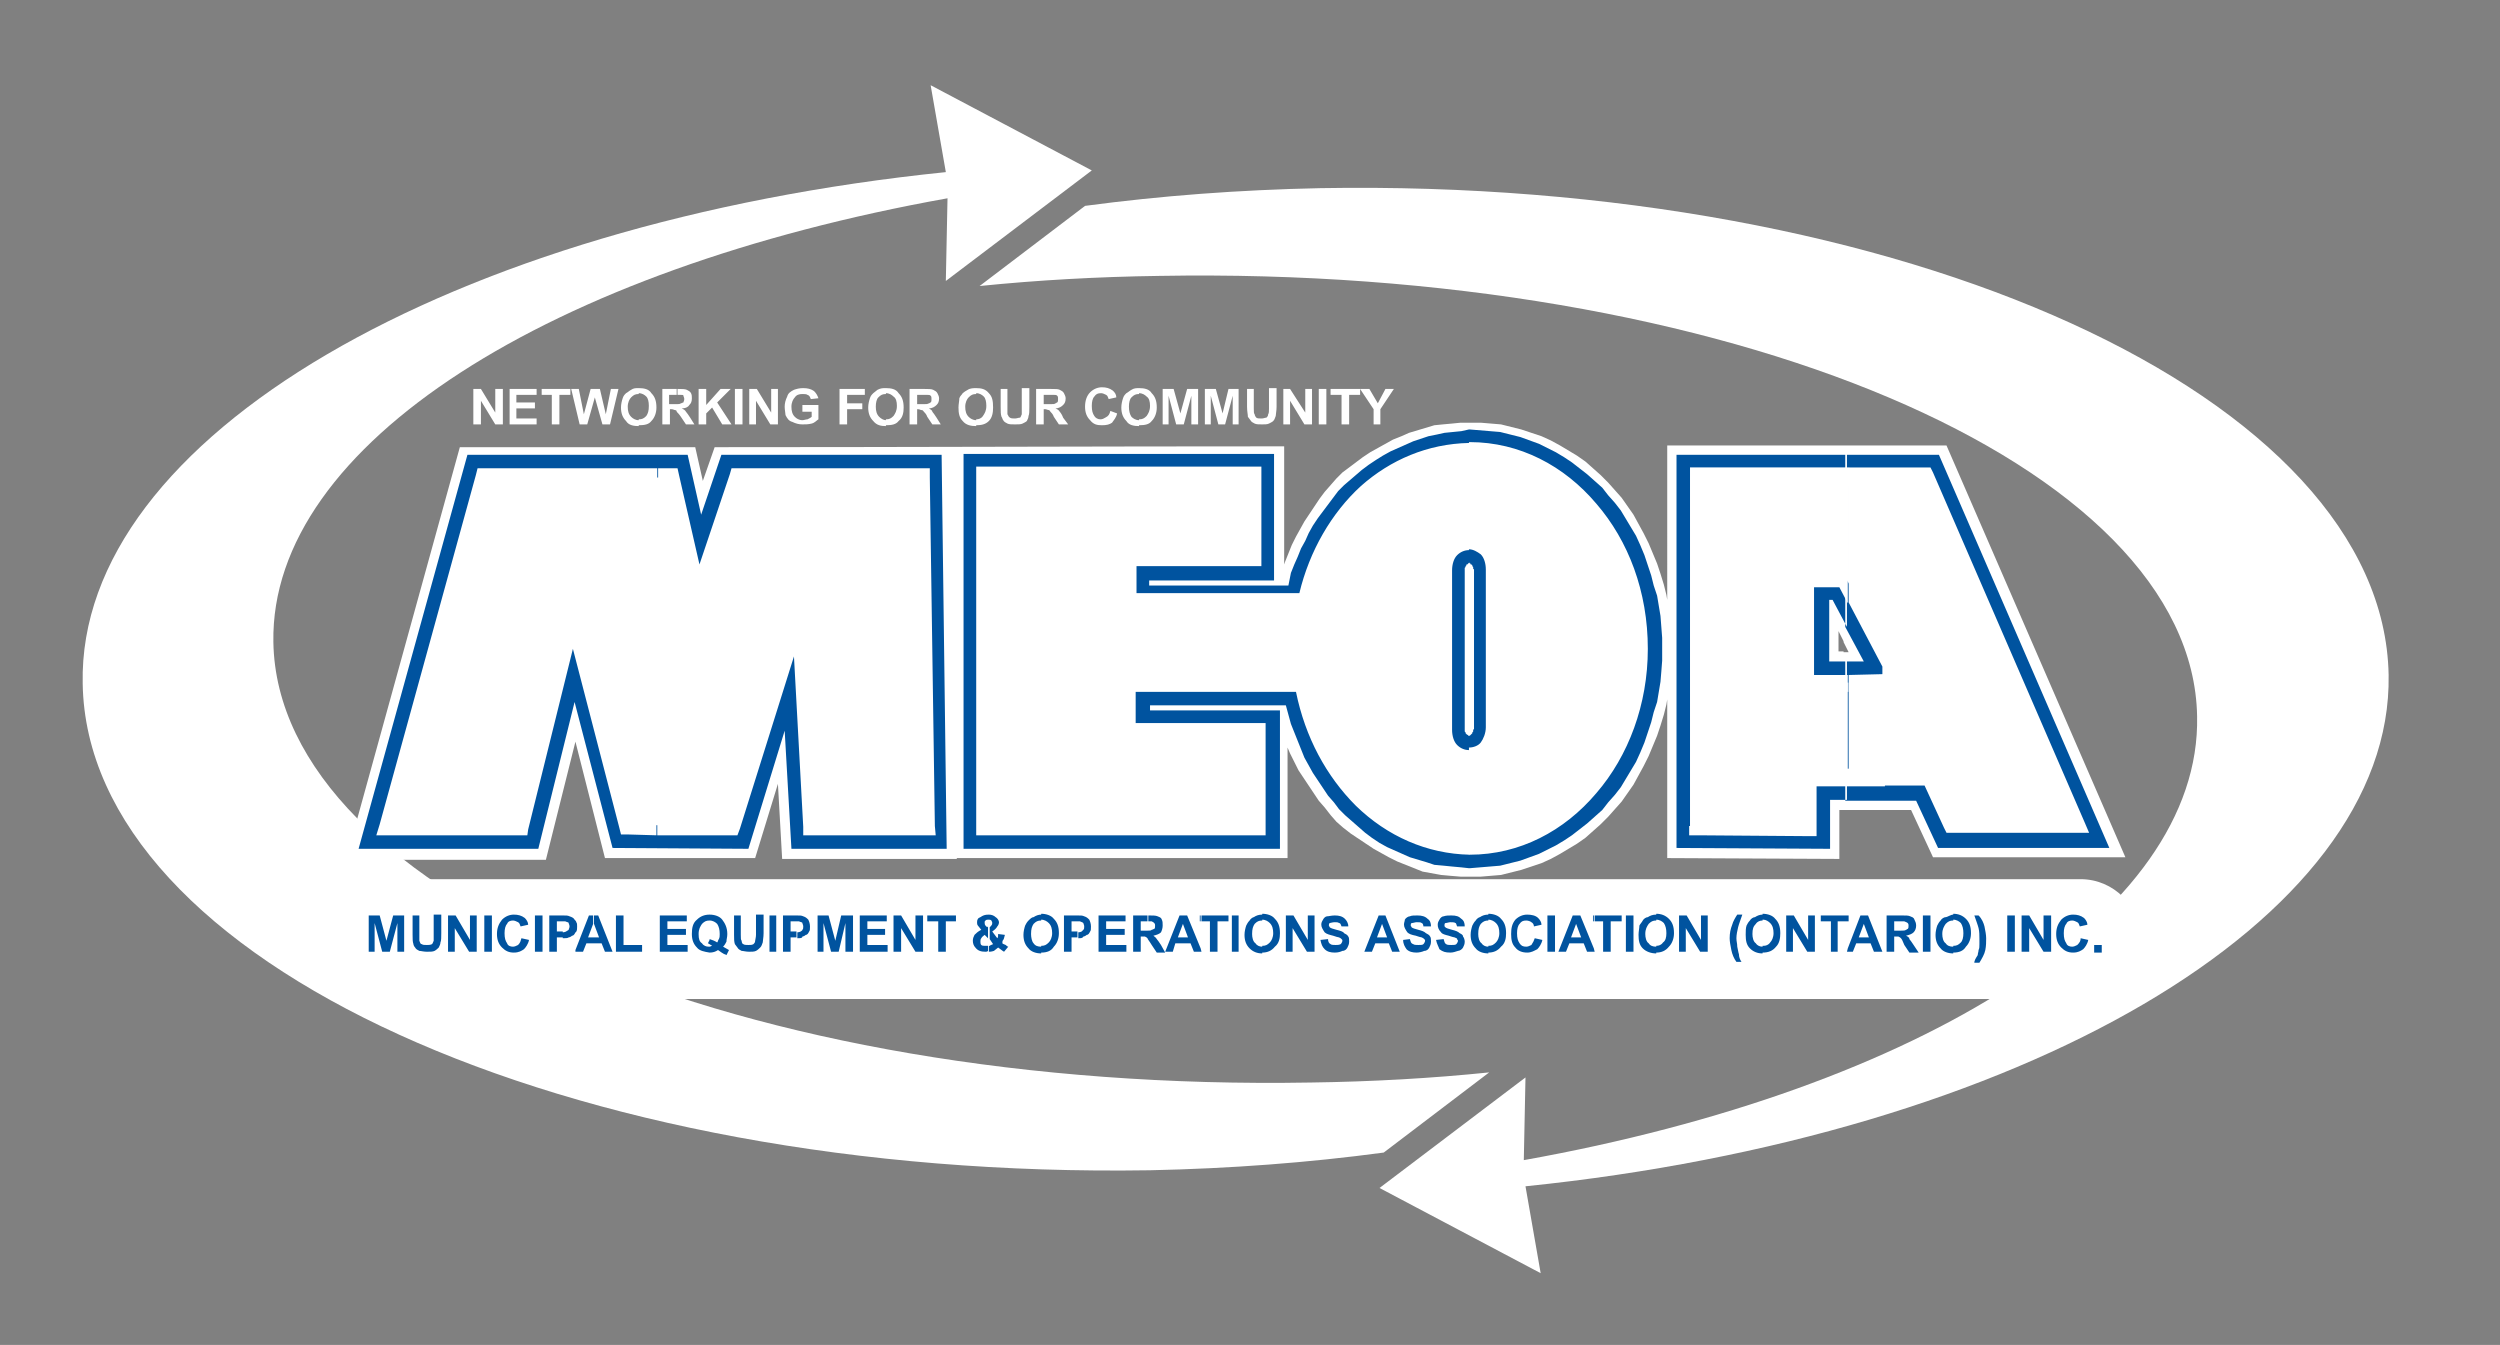
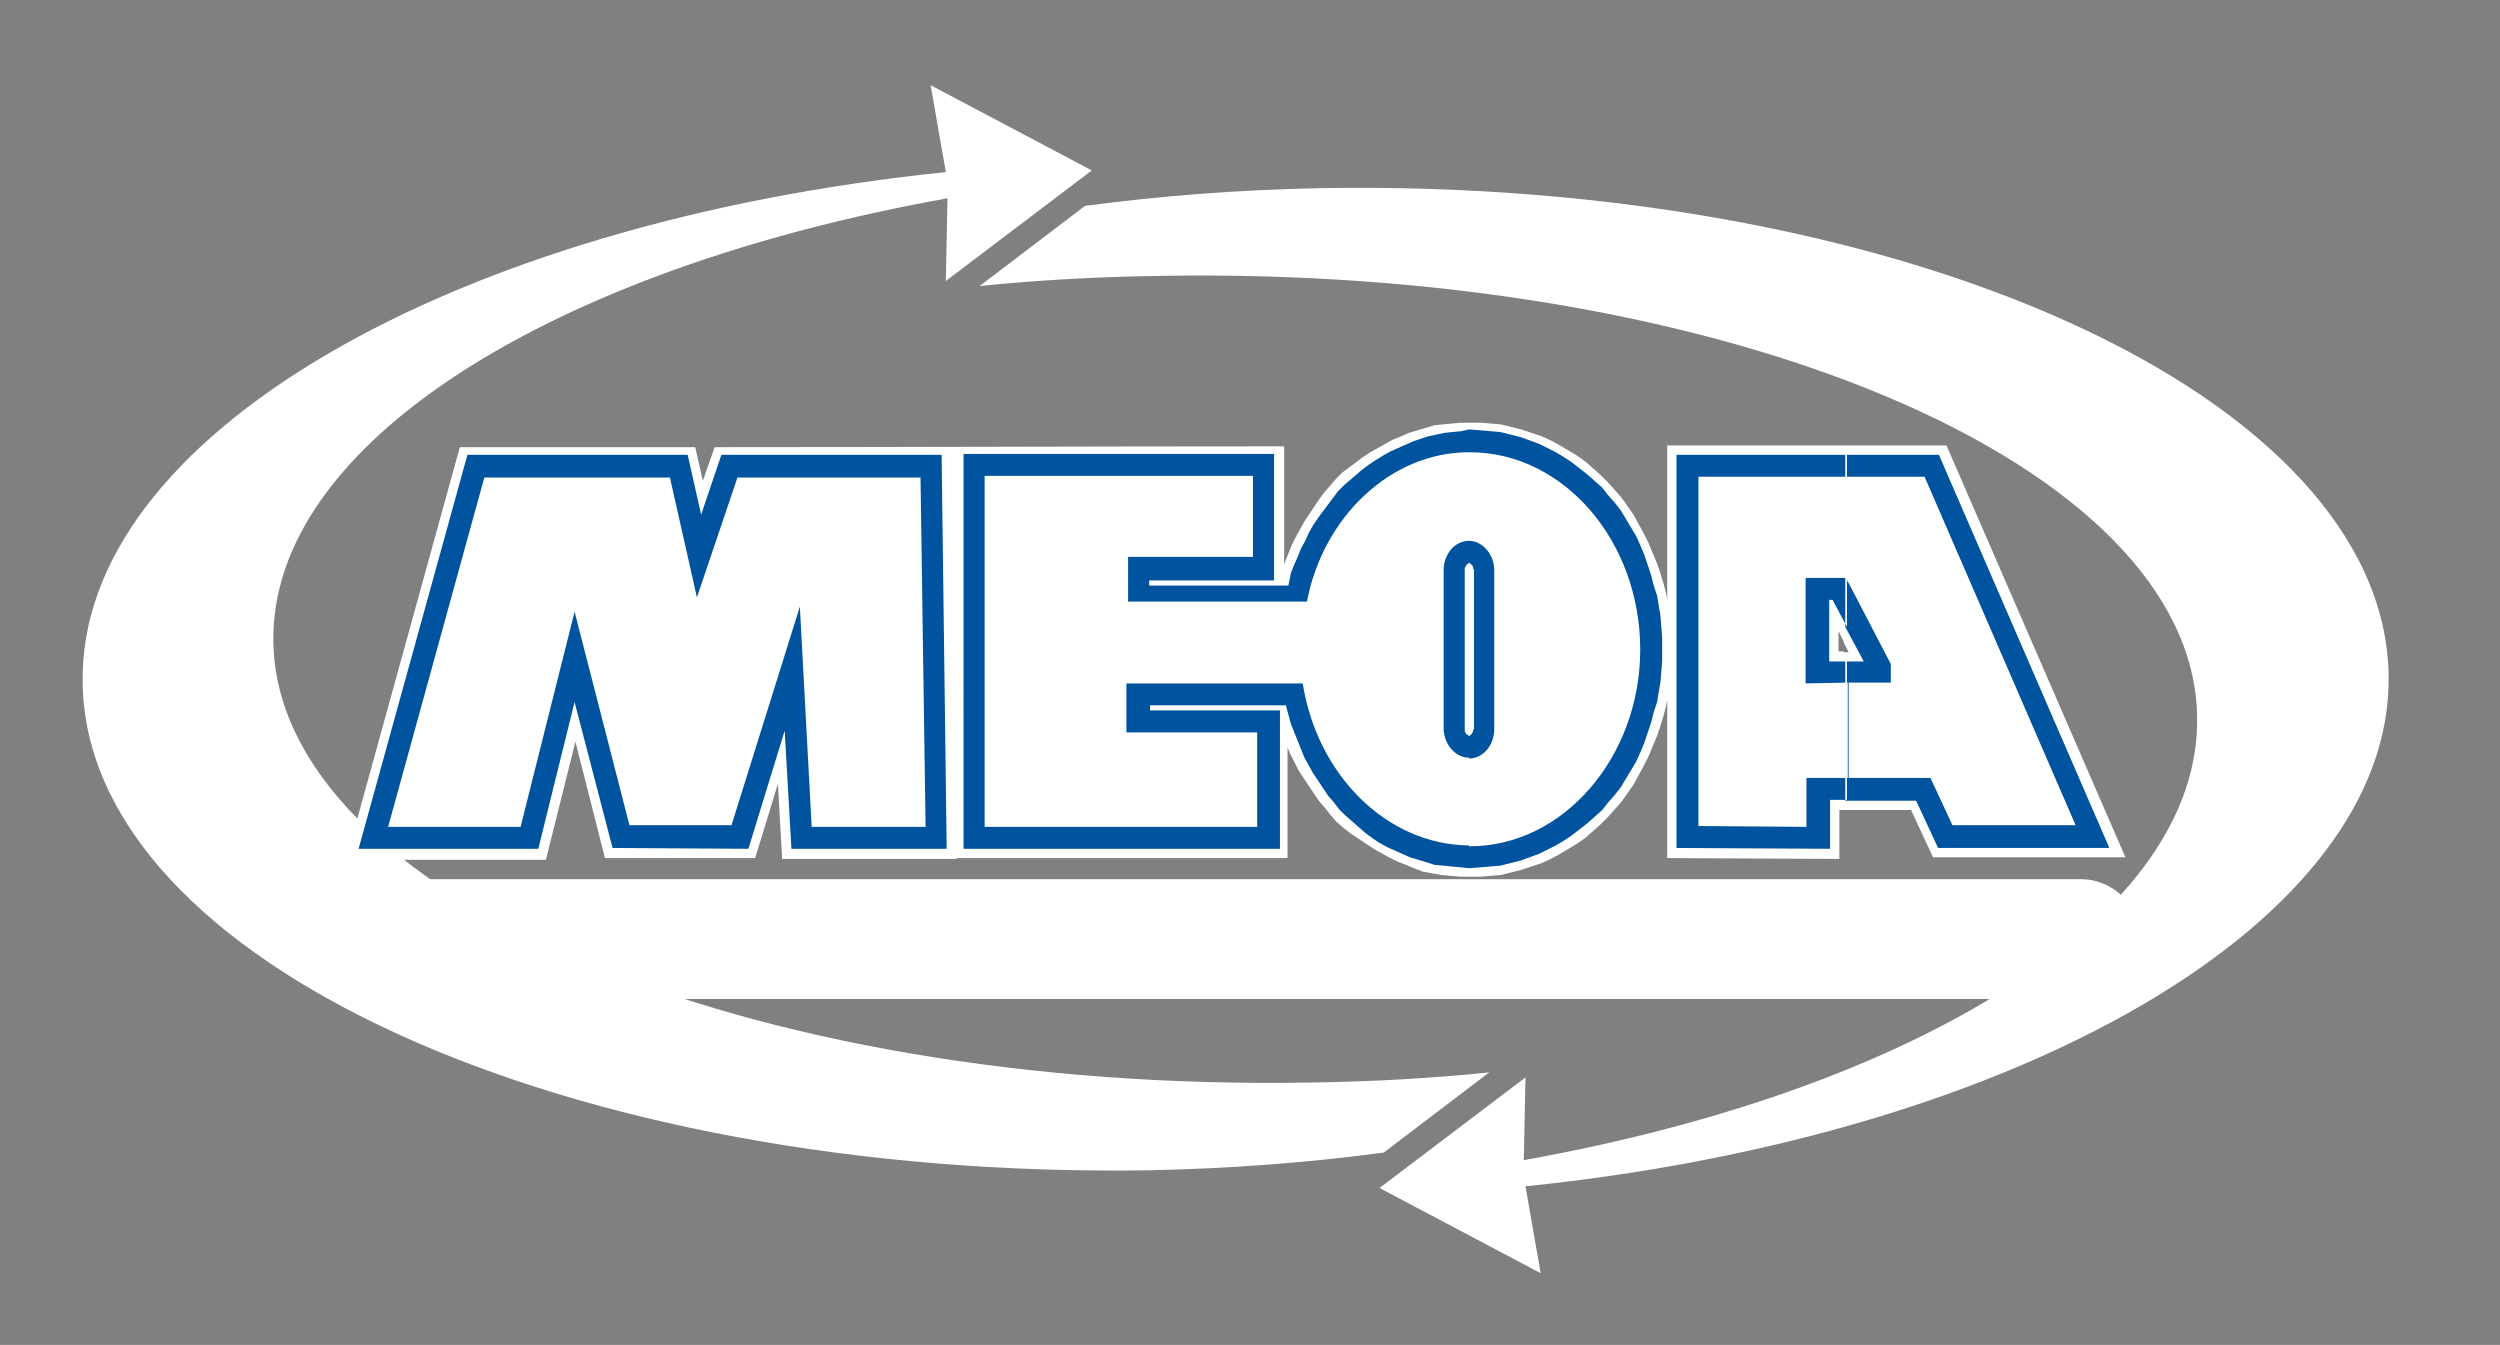
<svg xmlns="http://www.w3.org/2000/svg" version="1.1" id="Layer_1" x="0px" y="0px" viewBox="0 0 296.3 159.4" style="enable-background:new 0 0 296.3 159.4;" xml:space="preserve">
  <rect x="0" y="0" width="296.3" height="159.4" fill="#808080" stroke="none" />
  <style type="text/css">
	.st0{fill-rule:evenodd;clip-rule:evenodd;fill:#FFFFFF;}
	.st1{fill-rule:evenodd;clip-rule:evenodd;fill:#00539F;}
	.st2{fill:#FFFFFF;}
	.st3{fill:#00539F;}
</style>
  <path class="st0" d="M136.3,138.7C67.2,139.8,10.3,114,9.8,81C9.2,51.8,53.5,26.4,112.1,20.4l-1.8-10.3l19.1,10.1l-17.3,13.1  l0.2-9.8C65.4,31.9,32,52.6,32.4,76.1c0.5,29.9,55.8,53.4,123,52.2c7.2-0.1,14.3-0.5,21.1-1.2l-12.5,9.5  C155.1,137.8,145.8,138.5,136.3,138.7z" />
  <path class="st0" d="M156.5,22.3c69.1-1.2,126,24.7,126.6,57.7c0.5,29.2-43.8,54.6-102.3,60.6l1.8,10.3l-19.1-10.1l17.3-13.1  l-0.2,9.8c46.9-8.4,80.3-29.1,79.8-52.6c-0.5-29.9-55.8-53.4-123-52.2c-7.3,0.1-14.4,0.5-21.3,1.2l12.5-9.5  C137.6,23.2,146.8,22.5,156.5,22.3z" />
  <path class="st0" d="M218.5,52.8h12.2l21.2,48.8h-22.8l-2.6-5.6h-8V77.3h0.6l-0.6-1.2V52.8z M197.6,101.7V82.9l-0.1,0.6l-0.3,1.2  l-0.4,1.3l-0.4,1.2l-0.5,1.2l-0.5,1.2l-0.6,1.2l-0.6,1.1l-0.6,1.1l-0.7,1l-0.7,1l-0.8,0.9l-0.8,0.9l-0.9,0.9l-0.9,0.8l-0.9,0.8  l-1,0.7l-1,0.6l-1,0.6l-1.1,0.6l-1.1,0.5l-1.2,0.4l-1.2,0.4l-1.2,0.3l-1.2,0.3l-1.2,0.1l-1.2,0.1h-1.3h-1.1l-1.2-0.1l-1.1-0.1  l-1.1-0.2l-1.1-0.2l-1-0.4l-1-0.4l-1-0.4l-1-0.5l-0.9-0.5l-0.9-0.5l-0.9-0.6l-0.9-0.6l-0.9-0.6l-0.9-0.7l-0.8-0.7l-0.7-0.8l-0.7-0.9  l-0.7-0.8l-0.6-0.9l-0.6-0.9l-0.6-0.9l-0.6-0.9l-0.5-1l-0.5-1l-0.3-0.7v13.1h-39.2v0.1H92.7l-0.5-8.9l-2.7,8.8H71.7l-3.5-13.8  l-3.5,14H41l13.5-48.9h27.9l0.9,4l1.4-4c22.6,0,44.9-0.1,67.5-0.1v14l0.1-0.3l0.4-1l0.4-1l0.5-1l0.5-0.9l0.5-0.9l0.6-0.9l0.6-0.9  l0.6-0.9l0.6-0.8l0.7-0.8l0.7-0.8l0.7-0.7l0.8-0.6l0.8-0.6l0.8-0.6l0.9-0.6l0.9-0.5l0.9-0.5l0.9-0.5l1-0.4l0.9-0.4l1-0.3l1-0.3  l1-0.3l1-0.1l1.1-0.1l1-0.1h1.1h1.3l1.2,0.1l1.2,0.1l1.2,0.3l1.2,0.3l1.2,0.4l1.2,0.4l1.1,0.5l1.1,0.6l1,0.6l1,0.6l1,0.7l0.9,0.8  l0.9,0.8l0.9,0.9l0.8,0.9l0.8,0.9l0.7,1l0.7,1l0.6,1.1l0.6,1.1l0.6,1.2l0.5,1.2l0.5,1.2l0.4,1.2l0.4,1.3l0.3,1.2l0.1,0.6V52.8h20.9  V76l-0.6-1.2v2.4h0.6V96H218v5.8L197.6,101.7z" />
  <path class="st1" d="M218.8,53.9h11l20.2,46.6h-20.3l-2.6-5.6h-8.4V78.4h2.2l-2.2-4.1V53.9z M198.7,100.5V53.9h20.2v20.4l-1.7-3.2  h-0.4v7.3h2.1v16.4h-2v5.8L198.7,100.5L198.7,100.5z M174.1,102.9V87.2l0,0l0,0l0,0l0,0h0.1l0,0l0.1-0.1l0,0l0.1-0.1l0.1-0.1v-0.1  l0.1-0.1v-0.1v-0.1l0.1-0.1v-0.2V67.7v-0.2l-0.1-0.1v-0.1v-0.1l-0.1-0.1V67l-0.1-0.1h-0.1v-0.1h-0.1v-0.1h-0.1l0,0l0,0V50.9h0.1  l1.2,0.1l1.2,0.1l1.2,0.1l1.2,0.3l1.2,0.3l1.1,0.4l1.1,0.4l1,0.5l1,0.5l1,0.6l0.9,0.6l0.9,0.7l0.9,0.7l0.9,0.8l0.9,0.8l0.7,0.9  l0.8,0.9l0.7,0.9l0.6,1l0.6,1l0.6,1l0.5,1.1l0.5,1.2l0.4,1.2l0.4,1.2l0.3,1.2l0.4,1.2l0.2,1.2l0.2,1.2l0.1,1.3l0.1,1.3V77v1.3  l-0.1,1.3l-0.1,1.2l-0.2,1.2l-0.2,1.2l-0.4,1.2l-0.3,1.2l-0.4,1.2l-0.4,1.2l-0.5,1.2l-0.5,1.1l-0.6,1l-0.6,1l-0.6,1l-0.7,0.9  l-0.8,0.9l-0.7,0.9l-0.9,0.8l-0.9,0.8l-0.9,0.7l-0.9,0.7l-0.9,0.6l-1,0.6l-1,0.5l-1,0.5l-1.1,0.4l-1.1,0.4l-1.2,0.3l-1.2,0.3  l-1.2,0.1l-1.2,0.1l-1.2,0.1H174.1z M174.1,50.9v15.8l0,0l0,0l0,0l0,0l-0.1,0.1l0,0l-0.1,0.1h-0.1V67l-0.1,0.1v0.1l-0.1,0.1v0.1v0.1  v0.2v18.6v0.2v0.1v0.1l0.1,0.1v0.1l0.1,0.1V87l0.1,0.1h0.1v0.1h0.1l0,0l0,0l0,0l0,0l0,0v15.7l-0.9-0.1l-1.1-0.1l-1-0.1l-1.1-0.1  l-0.9-0.3l-1-0.3l-1-0.3l-0.9-0.4l-0.9-0.4l-0.9-0.4l-0.9-0.5l-0.9-0.6l-0.8-0.6L161,98l-0.8-0.7l-0.8-0.7l-0.7-0.7l-0.6-0.8  l-0.7-0.8l-0.6-0.9l-0.6-0.9l-0.6-0.9l-0.5-0.9l-0.5-0.9l-0.4-1l-0.4-1l-0.4-1l-0.4-1l-0.3-1.1l-0.3-1.1h-16.1v0.6h15.4v16.4h-37.5  V53.8H151v15h-14.8v0.6h16.5l0.3-1.5l0.4-1l0.4-0.9l0.4-1l0.5-0.9l0.4-0.9l0.5-0.9l0.6-0.9l0.6-0.8l0.6-0.8l0.6-0.8l0.6-0.8l0.7-0.7  l0.7-0.6l0.7-0.6l0.7-0.6l0.8-0.6l0.9-0.6l0.8-0.5l0.9-0.5l0.9-0.4l0.9-0.4l0.9-0.4l0.9-0.3l0.9-0.3l1-0.2l0.9-0.2l1-0.1l1-0.1  L174.1,50.9L174.1,50.9z M42.5,100.6l12.9-46.7h26.1l1.6,7.1l2.4-7.1h26.1l0.6,46.7H93.8l-0.8-14l-4.3,14l-16.1-0.1l-4.5-17.3  l-4.3,17.4H42.5z" />
-   <path class="st2" d="M223.4,55.4h4.7h0.7l0.3,0.6l17.9,41.3l0.6,1.4h-1.7h-14.6h-0.6l-0.3-0.6l-2.3-5h-4.8v-2.1h5.4h0.6l0.3,0.6  l2.4,5h12.3l-17-39.2h-4V55.4L223.4,55.4z M223.4,81.9h0.7h1.1v-1v-2.2l-0.1-0.5l-1.7-3.2V81.9z M219.1,55.4h4.3v2.2h-4.3V55.4  L219.1,55.4z M223.4,93.2h-4.3v-2.1h4.3V93.2L223.4,93.2z M223.4,75.1v6.8l-4.3,0.1v-2l4-0.1v-0.9l-4-7.6v-4h0.3l0.3,0.6L223.4,75.1  z M200.3,97.9V56.5v-1.1h1.1h17.8v2.2h-16.8v39.3l10.8,0.1v-4.8v-1.1h1.1h4.9v2.1h-3.9V98v1.1h-1L201.3,99h-1.1V97.9L200.3,97.9z   M219.1,67.4h-0.4h-4.7h-1v1.1V81v1.1h1l5-0.1v-2h-4V69.6h3l1,1.9V67.4L219.1,67.4z M174.1,101.3v-2.1h0.1c5.3,0,10-2.5,13.5-6.5  c3.5-4.1,5.6-9.7,5.6-15.8c0-6.2-2.2-11.8-5.6-15.9c-3.5-4-8.2-6.5-13.5-6.5h-0.1v-2.1h0.1c5.9,0,11.2,2.8,15,7.3  c3.8,4.4,6.1,10.4,6.1,17.2c0,6.6-2.3,12.7-6.1,17.1c-3.8,4.5-9.1,7.3-15,7.3H174.1L174.1,101.3z M174.1,90.9c1.2,0,2.2-0.5,3-1.4  c0.7-0.8,1.2-1.9,1.2-3.2V67.6c0-1.2-0.4-2.3-1.2-3.2s-1.8-1.4-3-1.4v2.1c0.5,0,1,0.3,1.4,0.6c0.4,0.4,0.6,1.1,0.6,1.8v18.7  c0,0.7-0.3,1.4-0.6,1.8s-0.9,0.6-1.4,0.6V90.9z M174.1,52.5v2.1c-4.3,0.1-8.4,1.8-11.5,4.8c-3.4,3-5.8,7.3-6.8,12.3l-0.2,0.9h-0.8  h-21.2h-1.1v-1.1v-5.3v-1h1.1h13.8v-7.6h-29.6v39.4h30.2v-9h-14.3h-1.1v-1.1V81v-1h1.1h20.9h0.9l0.1,0.8c0.8,5.3,3.2,9.9,6.6,13.2  c3.3,3.2,7.5,5.1,12,5.2v2.1c-5.1-0.1-9.8-2.2-13.5-5.8c-3.5-3.5-6-8.1-7.1-13.5h-19v3.7H149h1v1v11.2V99h-1h-32.3h-1v-1.1V56.4  v-1.1h1h31.8h1v1.1v9.6v1.1h-1h-13.8v3.2h19.3c1.2-5,3.8-9.5,7.3-12.7C164.8,54.5,169.2,52.6,174.1,52.5L174.1,52.5z M174.1,63.1  c-1.2,0-2.2,0.5-3,1.4c-0.6,0.9-1.1,1.9-1.1,3.2v18.7c0,1.2,0.4,2.4,1.1,3.2c0.8,0.9,1.8,1.4,3,1.4v-2.1c-0.5,0-1-0.2-1.4-0.6  s-0.6-1.1-0.6-1.8V67.6c0-0.7,0.2-1.4,0.6-1.8c0.4-0.4,0.9-0.6,1.4-0.6V63.1L174.1,63.1z M77.9,98.9v-2.2l8,0.1l7.9-25.3l2,0.3  l1.4,25.1h11.4L108,57.6H88.2l-4.5,13.5l-2-0.1l-3.1-13.4h-0.6v-2.1h1.5h0.8l0.2,0.9l2.4,10.5l3.6-10.7l0.2-0.7h0.8h21.7h1v1.1  l0.6,41.3l0.1,1.1h-1.1H96.2h-1v-1l-1.1-20.2l-6.4,20.4l-0.3,0.8h-0.7H77.9z M77.9,55.5v2.1H58.2L47.3,96.9h13.5l6.2-24.6h2  l6.3,24.5h2.5v2.2l-3.4-0.1h-0.8l-0.2-0.8l-5.5-21.2l-5.3,21.4L62.5,99h-0.8H46h-1.4l0.4-1.3l11.4-41.4l0.2-0.8h0.8H77.9z" />
  <path class="st0" d="M219.1,56.5h9l17.9,41.3h-14.6l-2.6-5.6h-9.7V80.9h5v-2.2l-5-9.6V56.5z M201.3,97.9V56.5h17.8v12.6l-0.4-0.6  h-4.7V81l5-0.1v11.3h-4.9V98L201.3,97.9L201.3,97.9z M174.1,100.2V89.9l0,0c1.7,0,3-1.6,3-3.5V67.6c0-1.9-1.4-3.5-3-3.5V53.6h0.1  c11.1,0,20.2,10.5,20.2,23.4c0,12.7-9.1,23.3-20.2,23.3H174.1L174.1,100.2z M174.1,64.1 M174.1,53.6v10.5l0,0c-1.7,0-3,1.6-3,3.5  v18.7c0,1.9,1.4,3.5,3,3.5v10.4c-9.8-0.1-18-8.4-19.7-19.2h-20.9v5.8H149v11.2h-32.3V56.4h31.8v9.6h-14.8v5.3h21.2  C156.8,61.3,164.8,53.6,174.1,53.6L174.1,53.6z M174.1,89.9L174.1,89.9L174.1,89.9z M46,98l11.4-41.4h22l3.2,14.2l4.8-14.2h21.7  l0.6,41.4H96.2l-1.4-26.1l-8.1,25.9H74.6l-6.5-25.3L61.7,98H46z" />
-   <path class="st2" d="M135,50.4v-0.7l0,0c0.4,0,0.6-0.1,0.9-0.4c0.2-0.3,0.4-0.6,0.4-1.2c0-0.5-0.1-0.9-0.4-1.1  c-0.2-0.2-0.5-0.4-0.9-0.4l0,0V46c0.6,0,1.2,0.1,1.5,0.6c0.4,0.4,0.6,0.9,0.6,1.7c0,0.6-0.2,1.2-0.6,1.6  C136.2,50.3,135.7,50.4,135,50.4L135,50.4L135,50.4z M137.8,50.3v-4.2h1.3l0.8,2.9l0.8-2.9h1.3v4.2h-0.8v-3.4l-0.9,3.4h-0.9  l-0.9-3.4v3.4H137.8L137.8,50.3z M142.8,50.3v-4.2h1.3l0.8,2.9l0.7-2.9h1.2v4.2h-0.7v-3.4l-0.9,3.4h-0.8l-0.9-3.4v3.4H142.8  L142.8,50.3z M147.7,46.1h0.9v2.3c0,0.4,0,0.6,0.1,0.7c0,0.1,0.1,0.3,0.2,0.4c0.1,0.1,0.4,0.1,0.6,0.1c0.3,0,0.4-0.1,0.6-0.1  c0.1-0.1,0.2-0.2,0.2-0.4c0.1-0.1,0.1-0.4,0.1-0.7v-2.4h0.9v2.2c0,0.5-0.1,0.9-0.1,1.1c-0.1,0.2-0.1,0.4-0.3,0.6  c-0.1,0.1-0.3,0.2-0.5,0.3c-0.2,0.1-0.5,0.1-0.8,0.1c-0.4,0-0.7,0-0.9-0.1c-0.2-0.1-0.4-0.2-0.5-0.4c-0.1-0.1-0.2-0.3-0.3-0.4  c0-0.3-0.1-0.6-0.1-1.2V46.1L147.7,46.1z M152.1,50.3v-4.2h0.8l1.8,2.8v-2.8h0.8v4.2h-0.9l-1.7-2.8v2.8H152.1L152.1,50.3z   M156.3,50.3v-4.2h0.9v4.2H156.3L156.3,50.3z M159,50.3v-3.5h-1.3v-0.7h3.5v0.7h-1.3v3.5H159L159,50.3z M162.8,50.3v-1.8l-1.6-2.4  h1.1l1,1.7l0.9-1.7h1l-1.6,2.4v1.8H162.8z M135,46v0.7c-0.4,0-0.6,0.1-0.9,0.4c-0.2,0.2-0.3,0.6-0.3,1.1c0,0.5,0.1,0.9,0.3,1.2  c0.2,0.2,0.5,0.4,0.9,0.4v0.7c-0.6,0-1.2-0.1-1.5-0.6c-0.4-0.4-0.6-0.9-0.6-1.6c0-0.4,0.1-0.8,0.2-1.1c0.1-0.3,0.2-0.4,0.4-0.6  c0.2-0.1,0.4-0.3,0.6-0.4C134.4,46,134.7,46,135,46L135,46L135,46z M124.5,48.8v-0.9c0.3,0,0.5,0,0.6-0.1c0.1,0,0.1-0.1,0.2-0.1  c0.1-0.1,0.1-0.2,0.1-0.4s0-0.3-0.1-0.4s-0.2-0.1-0.4-0.1c0,0-0.1,0-0.4,0v-0.7h0.1c0.5,0,0.8,0,1,0.1c0.2,0.1,0.4,0.2,0.5,0.4  c0.1,0.2,0.2,0.4,0.2,0.6c0,0.4-0.1,0.6-0.3,0.8c-0.2,0.2-0.5,0.4-0.9,0.4c0.2,0.1,0.4,0.2,0.5,0.4c0.1,0.1,0.3,0.4,0.4,0.7l0.6,0.8  h-1.1l-0.6-0.9C124.8,49.1,124.6,48.9,124.5,48.8L124.5,48.8z M131.6,48.7l0.8,0.3c-0.1,0.5-0.4,0.8-0.6,1.1  c-0.3,0.2-0.6,0.3-1.2,0.3s-1-0.1-1.4-0.6c-0.4-0.4-0.6-0.9-0.6-1.6c0-0.7,0.2-1.3,0.6-1.7c0.4-0.4,0.9-0.6,1.4-0.6  c0.5,0,0.9,0.1,1.3,0.4c0.2,0.2,0.4,0.4,0.4,0.8l-0.9,0.2c-0.1-0.2-0.1-0.4-0.3-0.5c-0.2-0.1-0.4-0.2-0.6-0.2  c-0.4,0-0.6,0.1-0.8,0.4c-0.2,0.2-0.3,0.6-0.3,1.1c0,0.6,0.1,0.9,0.3,1.2c0.1,0.2,0.4,0.4,0.7,0.4c0.3,0,0.4-0.1,0.6-0.2  C131.4,49.3,131.5,49.1,131.6,48.7z M124.5,46.1v0.7h-0.1h-0.7v1.1h0.6c0.1,0,0.1,0,0.2,0v0.9l0,0c-0.1-0.1-0.1-0.2-0.2-0.2  c-0.1,0-0.3-0.1-0.4-0.1h-0.2v1.8h-0.9v-4.2H124.5L124.5,46.1z M115.7,50.4v-0.7l0,0c0.3,0,0.6-0.1,0.8-0.4c0.2-0.3,0.4-0.6,0.4-1.2  c0-0.5-0.1-0.9-0.3-1.1c-0.2-0.2-0.5-0.4-0.9-0.4l0,0V46c0.6,0,1.1,0.1,1.5,0.6c0.4,0.4,0.5,0.9,0.5,1.7c0,0.6-0.1,1.2-0.5,1.6  C116.8,50.3,116.3,50.4,115.7,50.4L115.7,50.4L115.7,50.4z M118.5,46.1h0.9v2.3c0,0.4,0,0.6,0,0.7c0.1,0.1,0.1,0.3,0.3,0.4  c0.1,0.1,0.4,0.1,0.6,0.1c0.2,0,0.4-0.1,0.6-0.1c0.1-0.1,0.1-0.2,0.2-0.4c0-0.1,0-0.4,0-0.7v-2.4h0.9v2.2c0,0.5,0,0.9-0.1,1.1  c0,0.2-0.1,0.4-0.2,0.6c-0.1,0.1-0.3,0.2-0.5,0.3c-0.2,0.1-0.5,0.1-0.9,0.1s-0.7,0-0.9-0.1c-0.2-0.1-0.4-0.2-0.5-0.4  c-0.1-0.1-0.1-0.3-0.2-0.4c-0.1-0.3-0.1-0.6-0.1-1.2V46.1z M115.7,46v0.7c-0.4,0-0.6,0.1-0.9,0.4c-0.2,0.2-0.4,0.6-0.4,1.1  c0,0.5,0.1,0.9,0.4,1.2c0.2,0.2,0.5,0.4,0.9,0.4v0.7c-0.6,0-1.2-0.1-1.6-0.6c-0.4-0.4-0.5-0.9-0.5-1.6c0-0.4,0.1-0.8,0.1-1.1  c0.1-0.3,0.3-0.4,0.4-0.6c0.1-0.1,0.4-0.3,0.6-0.4C115,46,115.4,46,115.7,46L115.7,46L115.7,46z M109.5,48.8v-0.9  c0.3,0,0.4,0,0.6-0.1c0.1,0,0.1-0.1,0.2-0.1c0.1-0.1,0.1-0.2,0.1-0.4s0-0.3-0.1-0.4c-0.1-0.1-0.2-0.1-0.4-0.1c-0.1,0-0.2,0-0.4,0  v-0.7h0.1c0.4,0,0.8,0,1,0.1c0.2,0.1,0.4,0.2,0.5,0.4s0.2,0.4,0.2,0.6c0,0.4-0.1,0.6-0.3,0.8c-0.2,0.2-0.5,0.4-0.9,0.4  c0.1,0.1,0.4,0.2,0.4,0.4c0.1,0.1,0.3,0.4,0.5,0.7l0.5,0.8h-1l-0.6-0.9C109.8,49.1,109.6,48.9,109.5,48.8z M109.5,46.1v0.7h-0.2  h-0.6v1.1h0.6c0.1,0,0.1,0,0.2,0v0.9l0,0c-0.1-0.1-0.1-0.2-0.3-0.2c-0.1,0-0.2-0.1-0.4-0.1h-0.1v1.8h-0.9v-4.2H109.5L109.5,46.1z   M105,50.4v-0.7l0,0c0.4,0,0.6-0.1,0.9-0.4c0.2-0.3,0.4-0.6,0.4-1.2c0-0.5-0.1-0.9-0.4-1.1c-0.2-0.2-0.5-0.4-0.9-0.4l0,0V46  c0.6,0,1.2,0.1,1.5,0.6c0.4,0.4,0.6,0.9,0.6,1.7c0,0.6-0.1,1.2-0.6,1.6C106.2,50.3,105.7,50.4,105,50.4L105,50.4z M105,46v0.7  c-0.4,0-0.6,0.1-0.9,0.4c-0.2,0.2-0.3,0.6-0.3,1.1c0,0.5,0.1,0.9,0.4,1.2c0.2,0.2,0.5,0.4,0.8,0.4v0.7c-0.6,0-1.1-0.1-1.5-0.6  c-0.4-0.4-0.6-0.9-0.6-1.6c0-0.4,0.1-0.8,0.2-1.1c0.1-0.3,0.2-0.4,0.4-0.6c0.1-0.1,0.4-0.3,0.5-0.4C104.4,46,104.6,46,105,46L105,46  L105,46z M80.2,48.8v-0.9c0.2,0,0.4,0,0.5-0.1c0.1,0,0.2-0.1,0.3-0.1c0-0.1,0.1-0.2,0.1-0.4S81,47,81,46.9s-0.1-0.1-0.3-0.1  c-0.1,0-0.2,0-0.4,0v-0.7h0.1c0.4,0,0.8,0,1,0.1c0.2,0.1,0.4,0.2,0.5,0.4c0.1,0.2,0.1,0.4,0.1,0.6c0,0.4-0.1,0.6-0.3,0.8  c-0.1,0.2-0.4,0.4-0.9,0.4c0.2,0.1,0.4,0.2,0.5,0.4c0.1,0.1,0.3,0.4,0.5,0.7l0.5,0.8h-1l-0.6-0.9C80.5,49.1,80.3,48.9,80.2,48.8  L80.2,48.8z M82.8,50.3v-4.2h0.9V48l1.7-1.9h1.2L85,47.7l1.7,2.6h-1.1l-1.2-2L83.7,49v1.3H82.8L82.8,50.3z M87.1,50.3v-4.2h0.9v4.2  H87.1L87.1,50.3z M88.8,50.3v-4.2h0.9l1.7,2.8v-2.8h0.8v4.2h-0.9l-1.7-2.8v2.8H88.8L88.8,50.3z M95.1,48.7V48H97v1.7  c-0.2,0.1-0.4,0.4-0.8,0.5c-0.4,0.1-0.7,0.1-1.1,0.1c-0.4,0-0.8-0.1-1.2-0.3c-0.4-0.1-0.6-0.4-0.8-0.8C93.1,49,93,48.6,93,48.2  s0.1-0.8,0.3-1.2c0.1-0.4,0.4-0.6,0.8-0.8c0.3-0.1,0.6-0.2,1.1-0.2c0.5,0,0.9,0.1,1.2,0.3c0.3,0.2,0.5,0.6,0.6,0.9l-0.9,0.1  c-0.1-0.2-0.1-0.4-0.4-0.5c-0.1-0.1-0.4-0.1-0.6-0.1c-0.4,0-0.7,0.1-0.9,0.4c-0.2,0.2-0.4,0.6-0.4,1.1c0,0.5,0.1,0.9,0.4,1.2  c0.2,0.2,0.5,0.4,0.9,0.4c0.2,0,0.4-0.1,0.6-0.1c0.2-0.1,0.4-0.2,0.5-0.3v-0.6H95.1L95.1,48.7z M99.5,50.3v-4.2h3v0.7h-2.1v1h1.8  v0.7h-1.8v1.8H99.5z M80.2,46.1v0.7H80h-0.7v1.1H80c0.1,0,0.2,0,0.3,0v0.9l0,0c-0.1-0.1-0.2-0.2-0.3-0.2c-0.1,0-0.2-0.1-0.4-0.1  h-0.2v1.8h-0.9v-4.2H80.2L80.2,46.1z M75.7,50.4v-0.7l0,0c0.4,0,0.6-0.1,0.9-0.4c0.2-0.3,0.3-0.6,0.3-1.2c0-0.5-0.1-0.9-0.3-1.1  c-0.2-0.2-0.5-0.4-0.9-0.4l0,0V46c0.6,0,1.2,0.1,1.5,0.6c0.4,0.4,0.6,0.9,0.6,1.7c0,0.6-0.2,1.2-0.6,1.6  C76.9,50.3,76.4,50.4,75.7,50.4L75.7,50.4z M56.1,50.3v-4.2H57l1.7,2.8v-2.8h0.9v4.2h-0.9L57,47.5v2.8H56.1L56.1,50.3z M75.7,46v0.7  c-0.4,0-0.6,0.1-0.9,0.4c-0.2,0.2-0.4,0.6-0.4,1.1c0,0.5,0.1,0.9,0.4,1.2c0.2,0.2,0.5,0.4,0.9,0.4v0.7c-0.6,0-1.2-0.1-1.5-0.6  c-0.4-0.4-0.6-0.9-0.6-1.6c0-0.4,0.1-0.8,0.2-1.1c0.1-0.3,0.2-0.4,0.4-0.6c0.2-0.1,0.4-0.3,0.6-0.4C75.1,46,75.3,46,75.7,46L75.7,46  L75.7,46z M60.4,50.3v-4.2h3.2v0.7h-2.4v0.9h2.2v0.7h-2.2v1.2h2.4v0.7H60.4L60.4,50.3z M65.4,50.3v-3.5h-1.2v-0.7h3.4v0.7h-1.3v3.5  H65.4L65.4,50.3z M68.7,50.3l-1-4.2h0.9l0.6,3l0.8-3h1.1l0.7,3l0.6-3h0.9l-1,4.2h-0.9l-0.9-3.2l-0.9,3.2H68.7z" />
  <path class="st0" d="M46.2,104.2h200.4c3.9,0,7.1,3.2,7.1,7.1l0,0c0,3.9-3.2,7.1-7.1,7.1H46.2c-3.9,0-7.1-3.2-7.1-7.1l0,0  C39.1,107.4,42.3,104.2,46.2,104.2z" />
-   <path class="st3" d="M231.5,112.9v-0.8l0,0c0.4,0,0.6-0.1,0.9-0.4c0.2-0.2,0.3-0.6,0.3-1.1c0-0.5-0.1-0.9-0.3-1.2  c-0.2-0.2-0.5-0.4-0.9-0.4l0,0v-0.7c0.6,0,1.1,0.2,1.5,0.6c0.4,0.4,0.6,0.9,0.6,1.7c0,0.6-0.2,1.2-0.6,1.6  C232.7,112.7,232.2,112.9,231.5,112.9L231.5,112.9L231.5,112.9z M234,114c0.1-0.4,0.3-0.6,0.4-0.8c0-0.2,0.1-0.4,0.1-0.6  c0.1-0.2,0.1-0.4,0.1-0.7c0-0.2,0-0.4,0-0.6c0-0.4,0-0.9-0.1-1.3c-0.1-0.4-0.3-0.9-0.5-1.5h0.5c0.4,0.4,0.6,0.9,0.7,1.3  c0.1,0.5,0.2,1,0.2,1.4c0,0.4,0,0.9-0.1,1.4s-0.4,1-0.7,1.5H234L234,114z M237.9,112.8v-4.3h0.9v4.3H237.9L237.9,112.8z   M239.6,112.8v-4.3h0.9l1.7,2.9v-2.9h0.9v4.3h-0.9l-1.7-2.8v2.8H239.6L239.6,112.8z M246.6,111.2l0.9,0.2c-0.1,0.5-0.4,0.9-0.6,1.1  c-0.3,0.2-0.6,0.4-1.2,0.4c-0.6,0-1-0.2-1.4-0.6c-0.4-0.4-0.6-0.9-0.6-1.6s0.2-1.2,0.6-1.7c0.4-0.4,0.9-0.6,1.4-0.6  c0.5,0,0.9,0.1,1.3,0.4c0.2,0.2,0.4,0.5,0.4,0.8l-0.9,0.2c-0.1-0.2-0.1-0.4-0.3-0.5c-0.2-0.1-0.4-0.2-0.6-0.2  c-0.3,0-0.6,0.1-0.7,0.4c-0.2,0.2-0.3,0.6-0.3,1.1c0,0.6,0.1,0.9,0.3,1.2c0.1,0.3,0.4,0.4,0.7,0.4c0.2,0,0.4-0.1,0.6-0.2  C246.5,111.7,246.6,111.5,246.6,111.2L246.6,111.2z M248.2,112.8V112h0.9v0.9H248.2z M231.5,108.4v0.7c-0.4,0-0.6,0.1-0.9,0.4  c-0.2,0.3-0.4,0.6-0.4,1.2c0,0.4,0.1,0.9,0.4,1.1c0.2,0.3,0.5,0.4,0.9,0.4v0.8c-0.6,0-1.2-0.2-1.5-0.6c-0.4-0.4-0.6-0.9-0.6-1.6  c0-0.4,0.1-0.8,0.2-1.1c0.1-0.2,0.2-0.4,0.4-0.6c0.1-0.2,0.4-0.4,0.6-0.4S231.2,108.4,231.5,108.4L231.5,108.4L231.5,108.4z   M225.3,111.2v-0.9c0.3,0,0.5,0,0.6-0.1c0.1,0,0.1-0.1,0.2-0.1c0.1-0.1,0.1-0.2,0.1-0.4c0-0.1,0-0.2-0.1-0.3  c-0.1-0.1-0.2-0.1-0.4-0.2c-0.1,0-0.2,0-0.4,0v-0.7h0.1c0.5,0,0.8,0,1,0.1c0.2,0.1,0.4,0.1,0.5,0.4c0.1,0.2,0.2,0.4,0.2,0.7  c0,0.3-0.1,0.6-0.3,0.8c-0.2,0.2-0.5,0.3-0.9,0.4c0.2,0.1,0.4,0.2,0.4,0.4c0.1,0.1,0.3,0.4,0.5,0.7l0.6,0.9h-1.1l-0.6-0.9  C225.5,111.5,225.4,111.3,225.3,111.2L225.3,111.2z M227.9,112.8v-4.3h0.9v4.3H227.9z M225.3,108.5v0.7h-0.2h-0.6v1.1h0.6  c0.1,0,0.1,0,0.2,0v0.9l0,0c-0.1-0.1-0.1-0.1-0.3-0.2c-0.1,0-0.2,0-0.4,0h-0.1v1.8h-0.9v-4.3H225.3L225.3,108.5z M220.9,111.8v-0.7  h0.6l-0.6-1.6v-1h0.5l1.7,4.3h-1l-0.4-1H220.9z M220.9,108.5v1l0,0l-0.6,1.6h0.6v0.7h-0.9l-0.4,1H219v-0.4l1.5-3.9H220.9  L220.9,108.5z M219,109.2h0.1v-0.7H219V109.2z M219,108.5v0.7h-1.2v3.6H217v-3.6h-1.2v-0.7H219L219,108.5z M219,112.4l-0.1,0.4h0.1  V112.4L219,112.4z M208.9,112.9v-0.8h0.1c0.3,0,0.6-0.1,0.8-0.4c0.2-0.2,0.4-0.6,0.4-1.1c0-0.5-0.1-0.9-0.4-1.2  c-0.2-0.2-0.5-0.4-0.8-0.4h-0.1v-0.7c0.6,0,1.2,0.2,1.5,0.6c0.4,0.4,0.6,0.9,0.6,1.7c0,0.6-0.1,1.2-0.5,1.6  C210.1,112.7,209.6,112.9,208.9,112.9L208.9,112.9L208.9,112.9z M211.7,112.8v-4.3h0.9l1.7,2.9v-2.9h0.8v4.3h-0.9l-1.7-2.8v2.8  H211.7z M208.9,108.4v0.7c-0.3,0-0.6,0.1-0.8,0.4c-0.3,0.3-0.4,0.6-0.4,1.2c0,0.4,0.1,0.9,0.4,1.1c0.2,0.3,0.5,0.4,0.8,0.4v0.8  c-0.6,0-1.1-0.2-1.5-0.6c-0.4-0.4-0.5-0.9-0.5-1.6c0-0.4,0-0.8,0.1-1.1c0.1-0.2,0.2-0.4,0.4-0.6c0.1-0.2,0.4-0.4,0.6-0.4  C208.3,108.5,208.6,108.4,208.9,108.4L208.9,108.4L208.9,108.4z M196.3,112.9v-0.8l0,0c0.3,0,0.6-0.1,0.8-0.4  c0.3-0.2,0.4-0.6,0.4-1.1c0-0.5-0.1-0.9-0.3-1.2c-0.2-0.2-0.5-0.4-0.9-0.4l0,0v-0.7c0.6,0,1.1,0.2,1.5,0.6c0.4,0.4,0.6,0.9,0.6,1.7  c0,0.6-0.2,1.2-0.6,1.6C197.4,112.7,196.9,112.9,196.3,112.9L196.3,112.9L196.3,112.9z M199,112.8v-4.3h0.9l1.7,2.9v-2.9h0.8v4.3  h-0.9l-1.7-2.8v2.8H199L199,112.8z M206.4,114h-0.6c-0.3-0.4-0.5-0.9-0.6-1.4c-0.1-0.5-0.2-1-0.2-1.4c0-0.6,0.1-1.1,0.3-1.6  c0.1-0.4,0.4-0.9,0.6-1.2h0.6c-0.2,0.6-0.4,1.1-0.5,1.5c-0.1,0.4-0.2,0.9-0.2,1.3c0,0.4,0.1,0.6,0.1,1c0.1,0.4,0.1,0.6,0.2,0.9  C206.1,113.4,206.2,113.7,206.4,114z M196.3,108.4v0.7c-0.4,0-0.6,0.1-0.9,0.4c-0.2,0.3-0.4,0.6-0.4,1.2c0,0.4,0.1,0.9,0.4,1.1  c0.2,0.3,0.5,0.4,0.9,0.4v0.8c-0.6,0-1.2-0.2-1.6-0.6c-0.4-0.4-0.5-0.9-0.5-1.6c0-0.4,0.1-0.8,0.1-1.1c0.1-0.2,0.3-0.4,0.4-0.6  c0.1-0.2,0.4-0.4,0.6-0.4C195.6,108.5,195.9,108.4,196.3,108.4L196.3,108.4L196.3,108.4z M188.9,112.8v-0.4l0.1,0.4H188.9  L188.9,112.8z M188.9,109.2h1.1v3.6h0.9v-3.6h1.3v-0.7h-3.2V109.2L188.9,109.2z M192.7,112.8v-4.3h0.9v4.3H192.7z M188.9,108.5v0.7  h-0.1v-0.7H188.9L188.9,108.5z M188.9,112.4l-1.6-3.9h-0.5v1l0.6,1.6h-0.6v0.7h0.9l0.4,1h0.8V112.4z M186.8,108.5v1l0,0l-0.6,1.6  h0.6v0.7H186l-0.4,1h-0.9l1.7-4.3H186.8L186.8,108.5z M176.4,112.9v-0.8l0,0c0.4,0,0.6-0.1,0.9-0.4c0.2-0.2,0.4-0.6,0.4-1.1  c0-0.5-0.1-0.9-0.4-1.2c-0.2-0.2-0.5-0.4-0.9-0.4l0,0v-0.7c0.6,0,1.2,0.2,1.5,0.6c0.4,0.4,0.6,0.9,0.6,1.7c0,0.6-0.1,1.2-0.6,1.6  C177.5,112.7,177,112.9,176.4,112.9L176.4,112.9L176.4,112.9z M181.9,111.2l0.9,0.2c-0.1,0.5-0.4,0.9-0.6,1.1  c-0.4,0.2-0.7,0.4-1.2,0.4c-0.6,0-1.1-0.2-1.4-0.6c-0.4-0.4-0.5-0.9-0.5-1.6s0.1-1.2,0.5-1.7c0.4-0.4,0.9-0.6,1.4-0.6s1,0.1,1.3,0.4  c0.2,0.2,0.4,0.5,0.4,0.8l-0.9,0.2c0-0.2-0.1-0.4-0.3-0.5c-0.1-0.1-0.4-0.2-0.6-0.2c-0.4,0-0.6,0.1-0.8,0.4  c-0.2,0.2-0.3,0.6-0.3,1.1c0,0.6,0.1,0.9,0.3,1.2c0.2,0.3,0.4,0.4,0.8,0.4c0.2,0,0.4-0.1,0.6-0.2  C181.7,111.7,181.8,111.5,181.9,111.2L181.9,111.2z M183.4,112.8v-4.3h0.9v4.3H183.4z M176.4,108.4v0.7c-0.4,0-0.6,0.1-0.9,0.4  c-0.2,0.3-0.3,0.6-0.3,1.2c0,0.4,0.1,0.9,0.4,1.1c0.2,0.3,0.5,0.4,0.8,0.4v0.8c-0.6,0-1.2-0.2-1.5-0.6c-0.4-0.4-0.6-0.9-0.6-1.6  c0-0.4,0.1-0.8,0.2-1.1c0.1-0.2,0.2-0.4,0.4-0.6c0.1-0.2,0.4-0.4,0.5-0.4C175.7,108.5,176,108.4,176.4,108.4L176.4,108.4  L176.4,108.4z M163.8,111.8v-0.7h0.6l-0.6-1.6v-1h0.4l1.7,4.3h-0.9l-0.4-1H163.8L163.8,111.8z M166.3,111.4l0.8-0.1  c0.1,0.3,0.1,0.5,0.4,0.6c0.1,0.1,0.4,0.1,0.6,0.1c0.3,0,0.5,0,0.6-0.1c0.1-0.1,0.2-0.3,0.2-0.4c0-0.1,0-0.1-0.1-0.2  s-0.1-0.1-0.3-0.2c-0.1,0-0.4-0.1-0.7-0.2c-0.5-0.1-0.8-0.2-1-0.4c-0.2-0.3-0.4-0.6-0.4-0.9c0-0.3,0.1-0.4,0.1-0.6  c0.1-0.2,0.4-0.4,0.6-0.4c0.2-0.1,0.5-0.1,0.9-0.1c0.5,0,0.9,0.1,1.2,0.4c0.3,0.2,0.4,0.5,0.4,0.9h-0.9c0-0.2-0.1-0.4-0.2-0.4  c-0.1-0.1-0.3-0.1-0.6-0.1c-0.2,0-0.4,0.1-0.6,0.1c-0.1,0.1-0.1,0.1-0.1,0.3c0,0.1,0.1,0.1,0.1,0.2c0.1,0.1,0.4,0.2,0.8,0.3  c0.4,0.1,0.7,0.2,0.9,0.4c0.2,0.1,0.4,0.2,0.5,0.4c0.1,0.1,0.1,0.4,0.1,0.6c0,0.3-0.1,0.5-0.2,0.7c-0.1,0.2-0.3,0.4-0.6,0.4  c-0.2,0.1-0.6,0.2-0.9,0.2c-0.5,0-0.9-0.1-1.2-0.4C166.5,112.2,166.3,111.9,166.3,111.4L166.3,111.4z M170.2,111.4l0.9-0.1  c0.1,0.3,0.1,0.5,0.3,0.6c0.1,0.1,0.4,0.1,0.6,0.1c0.3,0,0.5,0,0.6-0.1c0.1-0.1,0.2-0.3,0.2-0.4c0-0.1-0.1-0.1-0.1-0.2  c0-0.1-0.1-0.1-0.3-0.2c-0.1,0-0.4-0.1-0.7-0.2c-0.4-0.1-0.8-0.2-0.9-0.4c-0.3-0.3-0.4-0.6-0.4-0.9c0-0.3,0.1-0.4,0.2-0.6  c0.1-0.2,0.3-0.4,0.5-0.4c0.3-0.1,0.6-0.1,0.9-0.1c0.6,0,0.9,0.1,1.2,0.4c0.3,0.2,0.4,0.5,0.4,0.9h-0.9c-0.1-0.2-0.1-0.4-0.2-0.4  c-0.1-0.1-0.4-0.1-0.6-0.1s-0.4,0.1-0.6,0.1c-0.1,0.1-0.1,0.1-0.1,0.3c0,0.1,0,0.1,0.1,0.2c0.1,0.1,0.4,0.2,0.8,0.3  c0.4,0.1,0.7,0.2,0.9,0.4c0.2,0.1,0.4,0.2,0.4,0.4c0.1,0.1,0.2,0.4,0.2,0.6c0,0.3-0.1,0.5-0.2,0.7c-0.1,0.2-0.4,0.4-0.6,0.4  c-0.3,0.1-0.6,0.2-0.9,0.2c-0.6,0-0.9-0.1-1.3-0.4C170.5,112.2,170.3,111.9,170.2,111.4z M163.8,108.5v1l0,0l-0.6,1.6h0.6v0.7H163  l-0.4,1h-0.9l1.7-4.3H163.8L163.8,108.5z M149.6,112.9v-0.8l0,0c0.4,0,0.6-0.1,0.9-0.4c0.2-0.2,0.4-0.6,0.4-1.1  c0-0.5-0.1-0.9-0.4-1.2c-0.2-0.2-0.5-0.4-0.9-0.4l0,0v-0.7c0.6,0,1.2,0.2,1.5,0.6c0.4,0.4,0.6,0.9,0.6,1.7c0,0.6-0.1,1.2-0.6,1.6  C150.7,112.7,150.2,112.9,149.6,112.9L149.6,112.9L149.6,112.9z M152.4,112.8v-4.3h0.9l1.7,2.9v-2.9h0.8v4.3h-0.9l-1.7-2.8v2.8  H152.4L152.4,112.8z M156.5,111.4l0.9-0.1c0,0.3,0.1,0.5,0.3,0.6c0.1,0.1,0.4,0.1,0.6,0.1c0.2,0,0.4,0,0.6-0.1  c0.1-0.1,0.2-0.3,0.2-0.4c0-0.1,0-0.1-0.1-0.2c-0.1-0.1-0.1-0.1-0.3-0.2c-0.1,0-0.4-0.1-0.7-0.2c-0.4-0.1-0.8-0.2-1-0.4  c-0.2-0.3-0.4-0.6-0.4-0.9c0-0.3,0.1-0.4,0.2-0.6c0.1-0.2,0.3-0.4,0.5-0.4s0.5-0.1,0.9-0.1c0.5,0,0.9,0.1,1.2,0.4  c0.2,0.2,0.4,0.5,0.4,0.9H159c-0.1-0.2-0.1-0.4-0.3-0.4c-0.1-0.1-0.3-0.1-0.5-0.1c-0.3,0-0.5,0.1-0.6,0.1c-0.1,0.1-0.1,0.1-0.1,0.3  c0,0.1,0.1,0.1,0.1,0.2c0.1,0.1,0.4,0.2,0.8,0.3c0.4,0.1,0.8,0.2,0.9,0.4c0.2,0.1,0.4,0.2,0.5,0.4c0.1,0.1,0.1,0.4,0.1,0.6  c0,0.3-0.1,0.5-0.2,0.7c-0.1,0.2-0.3,0.4-0.6,0.4c-0.2,0.1-0.5,0.2-0.9,0.2c-0.5,0-0.9-0.1-1.2-0.4  C156.7,112.2,156.6,111.9,156.5,111.4z M149.6,108.4v0.7c-0.4,0-0.6,0.1-0.9,0.4c-0.2,0.3-0.3,0.6-0.3,1.2c0,0.4,0.1,0.9,0.4,1.1  c0.2,0.3,0.5,0.4,0.8,0.4v0.8c-0.6,0-1.1-0.2-1.5-0.6c-0.4-0.4-0.6-0.9-0.6-1.6c0-0.4,0.1-0.8,0.2-1.1c0.1-0.2,0.2-0.4,0.4-0.6  c0.1-0.2,0.4-0.4,0.5-0.4C148.9,108.5,149.2,108.4,149.6,108.4L149.6,108.4L149.6,108.4z M142.3,112.8v-0.4l0.1,0.4H142.3  L142.3,112.8z M142.3,109.2h1.1v3.6h0.9v-3.6h1.3v-0.7h-3.2V109.2L142.3,109.2z M146,112.8v-4.3h0.8v4.3H146z M142.3,108.5v0.7h-0.1  v-0.7H142.3L142.3,108.5z M142.3,112.4l-1.6-3.9h-0.5v1l0.6,1.6h-0.6v0.7h0.9l0.4,1h0.8V112.4z M140.2,108.5v1l0,0l-0.6,1.6h0.6v0.7  h-0.9l-0.3,1h-0.9l1.7-4.3H140.2L140.2,108.5z M136,111.2v-0.9c0.3,0,0.4,0,0.5-0.1c0.1,0,0.2-0.1,0.3-0.1c0.1-0.1,0.1-0.2,0.1-0.4  c0-0.1,0-0.2-0.1-0.3c-0.1-0.1-0.1-0.1-0.3-0.2c-0.1,0-0.2,0-0.4,0v-0.7h0.1c0.4,0,0.8,0,1,0.1c0.2,0.1,0.4,0.1,0.5,0.4  c0.1,0.2,0.1,0.4,0.1,0.7c0,0.3-0.1,0.6-0.2,0.8c-0.2,0.2-0.5,0.3-0.9,0.4c0.1,0.1,0.3,0.2,0.4,0.4c0.1,0.1,0.3,0.4,0.5,0.7l0.5,0.9  h-1l-0.6-0.9C136.2,111.5,136,111.3,136,111.2z M136,108.5v0.7h-0.2h-0.6v1.1h0.6c0.1,0,0.1,0,0.2,0v0.9l0,0  c-0.1-0.1-0.1-0.1-0.3-0.2c-0.1,0-0.2,0-0.4,0h-0.1v1.8h-0.9v-4.3H136L136,108.5z M127.8,111.2v-0.7c0.2,0,0.4-0.1,0.4-0.1  c0.1-0.1,0.1-0.1,0.2-0.2c0.1-0.1,0.1-0.2,0.1-0.4s-0.1-0.3-0.1-0.4c-0.1-0.1-0.2-0.1-0.4-0.2c-0.1,0-0.1,0-0.3,0v-0.7  c0.4,0,0.6,0,0.8,0.1c0.3,0.1,0.4,0.2,0.6,0.4c0.1,0.2,0.2,0.5,0.2,0.8s0,0.5-0.1,0.6c-0.1,0.2-0.2,0.4-0.4,0.4  c-0.1,0.1-0.3,0.2-0.4,0.2C128.3,111.2,128.1,111.2,127.8,111.2L127.8,111.2z M130.2,112.8v-4.3h3.2v0.7h-2.3v0.9h2.2v0.7h-2.2v1.2  h2.4v0.8H130.2z M127.8,108.5v0.7c-0.1,0-0.2,0-0.4,0h-0.4v1.2h0.4c0.1,0,0.2,0,0.3,0v0.7c-0.1,0-0.1,0-0.2,0h-0.5v1.7h-0.9v-4.3  h1.4C127.7,108.5,127.8,108.5,127.8,108.5L127.8,108.5z M123.4,112.9v-0.8l0,0c0.4,0,0.6-0.1,0.9-0.4c0.2-0.2,0.4-0.6,0.4-1.1  c0-0.5-0.1-0.9-0.4-1.2c-0.2-0.2-0.5-0.4-0.9-0.4l0,0v-0.7c0.6,0,1.2,0.2,1.5,0.6c0.4,0.4,0.6,0.9,0.6,1.7c0,0.6-0.2,1.2-0.6,1.6  C124.6,112.7,124.1,112.9,123.4,112.9L123.4,112.9z M123.4,108.4v0.7c-0.4,0-0.6,0.1-0.9,0.4c-0.2,0.3-0.3,0.6-0.3,1.2  c0,0.4,0.1,0.9,0.3,1.1c0.2,0.3,0.5,0.4,0.9,0.4v0.8c-0.6,0-1.2-0.2-1.5-0.6c-0.4-0.4-0.6-0.9-0.6-1.6c0-0.4,0.1-0.8,0.2-1.1  c0.1-0.2,0.2-0.4,0.4-0.6c0.2-0.2,0.4-0.4,0.6-0.4C122.8,108.5,123.1,108.4,123.4,108.4L123.4,108.4L123.4,108.4z M117.2,112.8v-0.6  c0-0.1,0-0.1,0.1-0.1c0.1-0.1,0.2-0.1,0.4-0.2l-0.4-0.6v-1.4l0.1-0.1c0.1-0.1,0.2-0.2,0.2-0.4c0-0.1,0-0.1-0.1-0.3  c-0.1-0.1-0.2-0.1-0.3-0.1v-0.6c0.3,0,0.6,0.1,0.8,0.3c0.2,0.1,0.4,0.4,0.4,0.6c0,0.2-0.1,0.4-0.2,0.5c-0.1,0.2-0.3,0.4-0.6,0.6  l0.6,0.8c0.1-0.1,0.1-0.3,0.1-0.5l0.8,0.1c-0.1,0.3-0.1,0.5-0.2,0.6c-0.1,0.1-0.1,0.2-0.1,0.4c0.1,0.1,0.2,0.1,0.4,0.2  c0.1,0.1,0.2,0.2,0.3,0.2l-0.5,0.6c-0.2-0.1-0.4-0.3-0.7-0.5c-0.1,0.1-0.4,0.3-0.5,0.4C117.5,112.8,117.3,112.8,117.2,112.8z   M117.2,108.4v0.6h-0.1c-0.1,0-0.2,0-0.3,0.1c-0.1,0.1-0.1,0.1-0.1,0.2c0,0.1,0,0.3,0.1,0.4l0.2,0.2l0.1-0.1v1.4l-0.4-0.4  c-0.1,0.1-0.3,0.2-0.4,0.4c-0.1,0.1-0.1,0.3-0.1,0.4c0,0.1,0,0.3,0.1,0.4c0.1,0.1,0.3,0.1,0.5,0.1c0.1,0,0.1,0,0.3,0v0.6  c-0.1,0.1-0.2,0.1-0.3,0.1c-0.5,0-0.9-0.1-1.2-0.5c-0.2-0.2-0.3-0.5-0.3-0.8c0-0.3,0.1-0.5,0.2-0.7c0.2-0.2,0.4-0.4,0.8-0.6  c-0.1-0.1-0.3-0.4-0.4-0.5c-0.1-0.1-0.1-0.3-0.1-0.4c0-0.3,0.1-0.5,0.4-0.6C116.5,108.5,116.7,108.4,117.2,108.4L117.2,108.4  L117.2,108.4z M94.5,111.2v-0.7c0.2,0,0.4-0.1,0.4-0.1c0.1-0.1,0.2-0.1,0.2-0.2c0.1-0.1,0.1-0.2,0.1-0.4s-0.1-0.3-0.1-0.4  s-0.2-0.1-0.4-0.2c-0.1,0-0.1,0-0.3,0v-0.7c0.4,0,0.6,0,0.8,0.1c0.3,0.1,0.4,0.2,0.6,0.4c0.1,0.2,0.2,0.5,0.2,0.8s0,0.5-0.1,0.6  c-0.1,0.2-0.2,0.4-0.4,0.4c-0.1,0.1-0.3,0.2-0.4,0.2C95.1,111.2,94.8,111.2,94.5,111.2L94.5,111.2z M96.9,112.8v-4.3h1.3l0.8,3  l0.7-3h1.4v4.3h-0.9v-3.4l-0.8,3.4h-0.9l-0.9-3.4v3.4H96.9L96.9,112.8z M101.9,112.8v-4.3h3.2v0.7h-2.3v0.9h2.1v0.7h-2.1v1.2h2.4  v0.8H101.9L101.9,112.8z M105.9,112.8v-4.3h0.9l1.7,2.9v-2.9h0.9v4.3h-0.9l-1.7-2.8v2.8H105.9L105.9,112.8z M111.2,112.8v-3.6h-1.3  v-0.7h3.4v0.7h-1.2v3.6H111.2z M94.5,108.5v0.7c-0.1,0-0.2,0-0.4,0h-0.4v1.2h0.4c0.1,0,0.2,0,0.3,0v0.7c-0.1,0-0.1,0-0.2,0h-0.5v1.7  h-0.9v-4.3h1.4C94.4,108.5,94.4,108.5,94.5,108.5L94.5,108.5z M84.1,112.9v-0.7c0.1,0,0.2-0.1,0.3-0.1c-0.1-0.1-0.2-0.1-0.3-0.2  v-0.5v-0.1c0.3,0.1,0.6,0.2,0.9,0.4c0.1-0.1,0.1-0.3,0.2-0.4c0.1-0.2,0.1-0.4,0.1-0.6c0-0.5-0.1-0.9-0.3-1.2  c-0.2-0.2-0.5-0.4-0.9-0.4l0,0v-0.7l0,0c0.6,0,1.2,0.2,1.5,0.6s0.6,0.9,0.6,1.7c0,0.4-0.1,0.6-0.1,0.9c-0.1,0.2-0.2,0.4-0.4,0.6  c0.2,0.1,0.5,0.3,0.7,0.4l-0.3,0.6c-0.1-0.1-0.3-0.1-0.4-0.2c0,0-0.2-0.1-0.6-0.4C84.8,112.8,84.5,112.9,84.1,112.9L84.1,112.9  L84.1,112.9z M86.9,108.5h0.9v2.3c0,0.4,0,0.6,0.1,0.7c0,0.2,0.1,0.4,0.2,0.4c0.1,0.1,0.4,0.1,0.6,0.1c0.3,0,0.4,0,0.6-0.1  c0.1-0.1,0.2-0.2,0.2-0.4c0-0.1,0.1-0.4,0.1-0.7v-2.4h0.9v2.2c0,0.5-0.1,0.9-0.1,1.1c-0.1,0.2-0.1,0.4-0.3,0.6  c-0.1,0.1-0.3,0.3-0.5,0.4c-0.2,0.1-0.5,0.1-0.8,0.1c-0.4,0-0.7-0.1-0.9-0.1c-0.2-0.1-0.4-0.2-0.5-0.4c-0.1-0.1-0.2-0.3-0.3-0.4  c-0.1-0.3-0.1-0.6-0.1-1.1V108.5L86.9,108.5z M91.2,112.8v-4.3H92v4.3H91.2z M84.1,108.4v0.7c-0.4,0-0.6,0.1-0.9,0.4  c-0.2,0.3-0.4,0.6-0.4,1.2s0.1,0.9,0.4,1.1c0.2,0.3,0.5,0.4,0.8,0.4h0.1v0.7c-0.6-0.1-1.2-0.2-1.5-0.6c-0.4-0.4-0.6-0.9-0.6-1.6  c0-0.7,0.1-1.3,0.6-1.7C83,108.6,83.5,108.4,84.1,108.4L84.1,108.4z M84.1,111.4l-0.2,0.4c0.1,0,0.1,0.1,0.2,0.1V111.4L84.1,111.4z   M70.3,111.8v-0.7H71l-0.6-1.6v-1h0.5l1.7,4.3h-0.9l-0.4-1H70.3L70.3,111.8z M73,112.8v-4.3h0.9v3.5h2.2v0.8H73L73,112.8z   M78.2,112.8v-4.3h3.2v0.7h-2.3v0.9h2.2v0.7h-2.2v1.2h2.4v0.8H78.2z M70.3,108.5v1l0,0l-0.6,1.6h0.6v0.7h-0.8l-0.4,1h-0.9v-0.2  l1.6-4.1H70.3L70.3,108.5z M68.3,110.4c0.1-0.1,0.1-0.4,0.1-0.6c0-0.2,0-0.4-0.1-0.5V110.4z M68.3,109.3v1.1c0,0,0,0.1-0.1,0.1  c-0.1,0.2-0.2,0.4-0.4,0.4c-0.1,0.1-0.3,0.2-0.4,0.2c-0.1,0.1-0.4,0.1-0.7,0.1v-0.7c0.2,0,0.4-0.1,0.4-0.1c0.1-0.1,0.2-0.1,0.3-0.2  c0-0.1,0.1-0.2,0.1-0.4s-0.1-0.3-0.1-0.4s-0.2-0.1-0.4-0.2c-0.1,0-0.1,0-0.3,0v-0.7c0.4,0,0.6,0,0.8,0.1c0.3,0.1,0.5,0.2,0.6,0.4  C68.2,109.1,68.3,109.2,68.3,109.3L68.3,109.3z M68.3,112.6v0.2h-0.1L68.3,112.6z M43.7,112.8v-4.3H45l0.8,3l0.8-3h1.3v4.3h-0.8  v-3.4l-0.9,3.4h-0.9l-0.9-3.4v3.4H43.7L43.7,112.8z M66.7,108.5v0.7c-0.1,0-0.2,0-0.4,0H66v1.2h0.4c0.1,0,0.2,0,0.3,0v0.7  c-0.1,0-0.1,0-0.1,0H66v1.7h-0.9v-4.3h1.4C66.6,108.5,66.6,108.5,66.7,108.5L66.7,108.5z M48.8,108.5h0.9v2.3c0,0.4,0,0.6,0,0.7  c0.1,0.2,0.1,0.4,0.3,0.4c0.1,0.1,0.3,0.1,0.6,0.1c0.2,0,0.4,0,0.6-0.1c0.1-0.1,0.1-0.2,0.2-0.4c0-0.1,0-0.4,0-0.7v-2.4h0.9v2.2  c0,0.5,0,0.9-0.1,1.1c0,0.2-0.1,0.4-0.2,0.6c-0.1,0.1-0.3,0.3-0.5,0.4c-0.2,0.1-0.5,0.1-0.9,0.1c-0.4,0-0.7-0.1-0.9-0.1  c-0.2-0.1-0.4-0.2-0.5-0.4c-0.1-0.1-0.2-0.3-0.2-0.4c-0.1-0.3-0.1-0.6-0.1-1.1V108.5L48.8,108.5z M53.1,112.8v-4.3H54l1.7,2.9v-2.9  h0.8v4.3h-0.9l-1.7-2.8v2.8H53.1L53.1,112.8z M57.4,112.8v-4.3h0.9v4.3H57.4L57.4,112.8z M61.8,111.2l0.9,0.2  c-0.1,0.5-0.4,0.9-0.6,1.1c-0.3,0.2-0.6,0.4-1.2,0.4c-0.6,0-1-0.2-1.4-0.6c-0.4-0.4-0.6-0.9-0.6-1.6s0.2-1.2,0.6-1.7  c0.4-0.4,0.9-0.6,1.4-0.6c0.5,0,0.9,0.1,1.3,0.4c0.2,0.2,0.4,0.5,0.4,0.8l-0.9,0.2c-0.1-0.2-0.1-0.4-0.3-0.5  c-0.2-0.1-0.4-0.2-0.6-0.2c-0.3,0-0.6,0.1-0.7,0.4c-0.2,0.2-0.3,0.6-0.3,1.1c0,0.6,0.1,0.9,0.3,1.2c0.1,0.3,0.4,0.4,0.7,0.4  c0.2,0,0.4-0.1,0.6-0.2C61.7,111.7,61.7,111.5,61.8,111.2L61.8,111.2z M63.4,112.8v-4.3h0.9v4.3H63.4z" />
</svg>